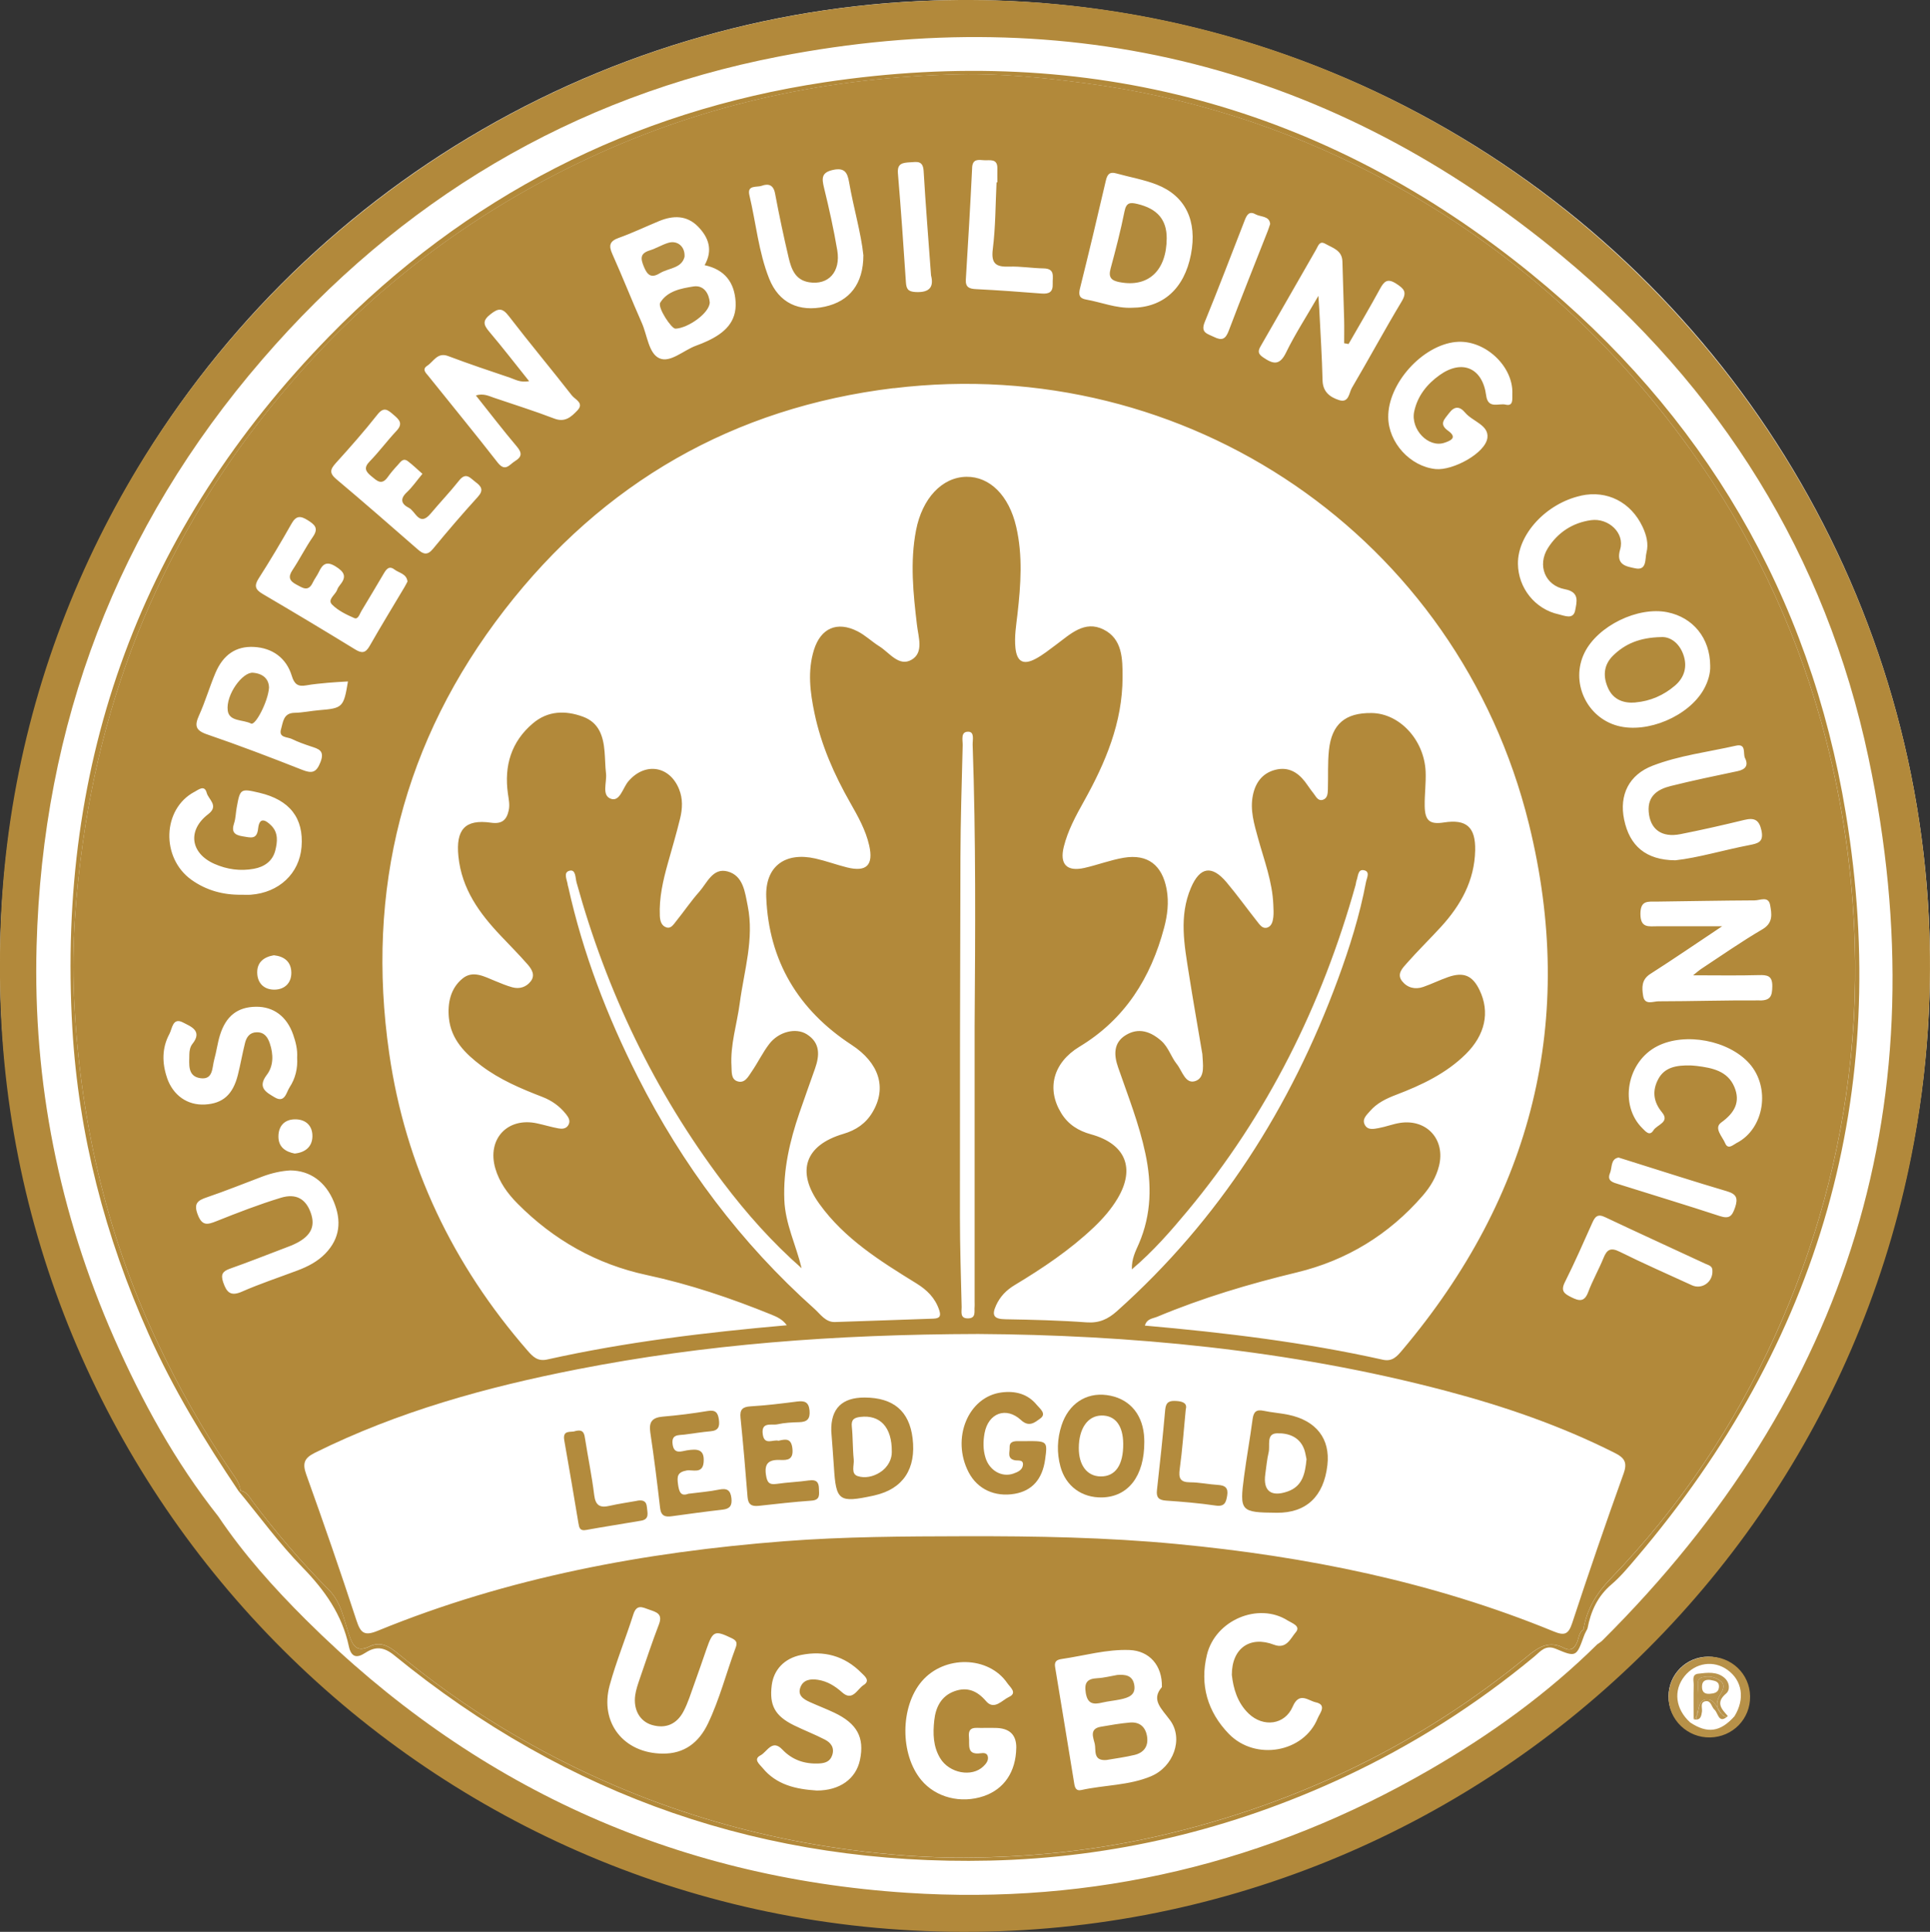
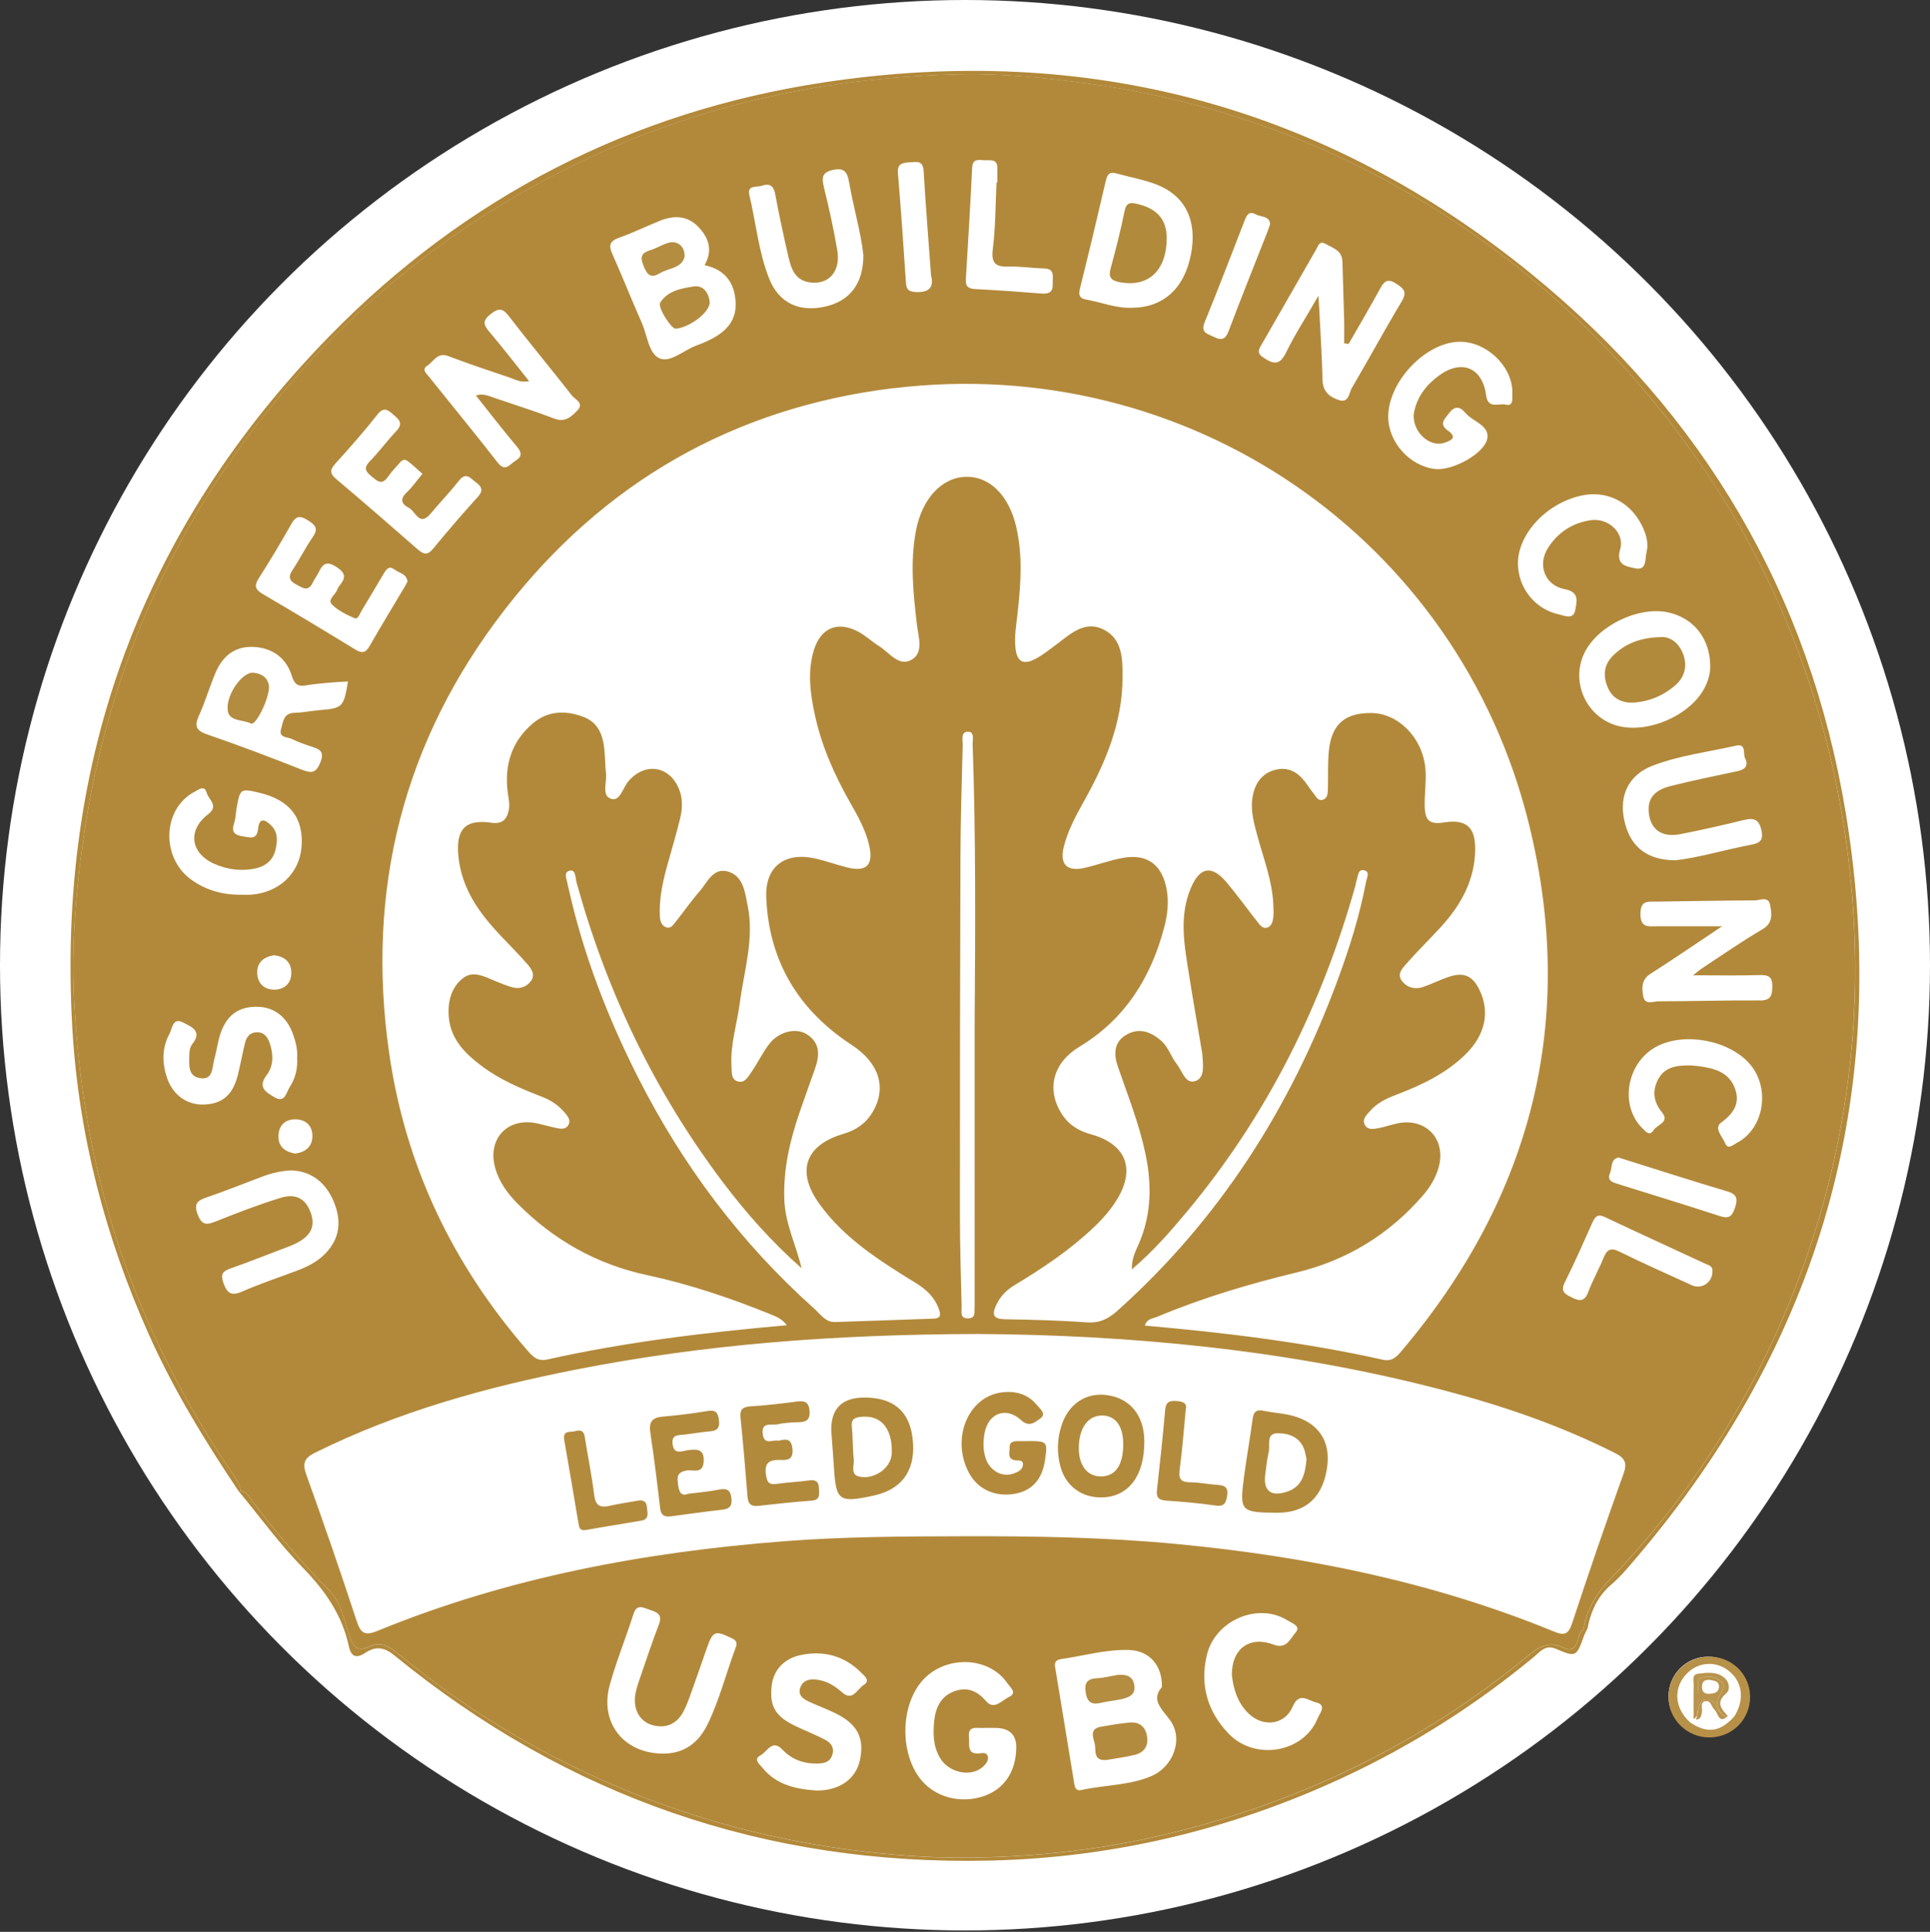
<svg xmlns="http://www.w3.org/2000/svg" id="uuid-b4567a1e-3509-4e6b-8571-247982e591f8" data-name="Layer 1" width="617.84" height="618.29" viewBox="0 0 617.84 618.29">
  <rect x="0" y="0" width="617.84" height="618.29" fill="#333333" stroke="none" />
  <defs>
    <style>
      .uuid-aef0c822-d48a-40ad-98d4-129c624e0d62 {
        fill: #fff;
      }

      .uuid-5447a6d4-9cbc-4ce3-a50e-f113b8306023 {
        fill: #b79148;
      }

      .uuid-0bfaebcd-cd4e-4f1d-8a37-d23def478600 {
        fill: #b9944c;
      }

      .uuid-087d4ba5-fb69-4669-b32a-045edb1ef8e3 {
        fill: #b48d41;
      }

      .uuid-20299861-9c14-4caf-af1e-6435eae457d6 {
        fill: #b48c3f;
      }

      .uuid-efd3d549-af3e-462c-a4fe-c42c7ebf0894 {
        fill: #b2893a;
      }

      .uuid-5c29593d-d19c-4d81-a568-7fa9f36c26d3 {
        fill: #b2893b;
      }

      .uuid-c869eead-0c1b-499a-b060-20708c4232b5 {
        fill: #b28a3b;
      }

      .uuid-e5fe269b-4cb6-42e4-b07d-691d4bb32169 {
        fill: #b28a3c;
      }

      .uuid-2b04d433-b58b-4498-962a-bde051e87102 {
        fill: #b38a3c;
      }

      .uuid-36e12970-3b62-4d01-a96d-74b2f29e1692 {
        fill: #b38b3e;
      }

      .uuid-e1d1bd06-b435-449c-8435-5cb325fa457c {
        fill: #b38b3d;
      }
    </style>
  </defs>
  <circle class="uuid-aef0c822-d48a-40ad-98d4-129c624e0d62" cx="308.92" cy="308.92" r="308.92" />
  <circle class="uuid-aef0c822-d48a-40ad-98d4-129c624e0d62" cx="546.81" cy="542.9" r="12.68" />
-   <path class="uuid-5c29593d-d19c-4d81-a568-7fa9f36c26d3" d="m310.9,0C138.01-.78-.84,139.87,0,308.96c-.98,167.46,134.36,306.68,303.97,309.29,171.08,2.63,313.23-134.28,313.86-308.12C618.47,139.5,480.05.77,310.9,0Zm201.99,525.1c-.46.46-1.05.79-1.58,1.18h0c-15.96,15.78-34.03,28.78-53.38,39.99-51.86,30.04-107.88,43.43-167.58,39.52-74.95-4.9-139.16-34.35-192.43-87.39-10.27-10.22-19.93-20.99-28.04-33.07-13.83-17.48-24.46-36.87-33.4-57.18-17.56-39.93-25.95-81.83-24.77-125.38,1.92-70.99,25.79-133.9,72.25-187.71C127.98,64.07,183.18,30.91,249.33,18.09,342.49.04,426.66,21.18,499.88,81.81c50.89,42.13,84.57,95.99,98.26,160.66,23.14,109.33-5.93,203.78-85.24,282.63h-.01Z" />
  <path class="uuid-5447a6d4-9cbc-4ce3-a50e-f113b8306023" d="m546.95,530.22c-7.31.14-12.93,5.9-12.81,13.14.12,7.13,6.11,12.85,13.3,12.71,7.28-.15,12.92-5.95,12.81-13.18-.11-7.18-6.01-12.81-13.3-12.67h0Zm8.31,19.05h0c-4.52,5.08-8.67,5.67-14.18,2.01h0c-4.75-4.28-5.48-10.27-1.8-14.84,3.48-4.32,9.31-5.17,13.72-2,4.77,3.43,5.66,9.29,2.26,14.83Z" />
  <path class="uuid-efd3d549-af3e-462c-a4fe-c42c7ebf0894" d="m540.87,143.52c-26.72-37.14-60.29-66.55-100.87-87.71-29.06-15.15-59.92-24.87-92.46-29.18-13.38-1.77-26.83-3.15-40.28-2.86-41.42.89-81.19,9.2-118.93,26.88-35.21,16.5-65.91,39.09-91.71,67.94-38.54,43.1-62.01,93.49-70.08,150.91-2.3,16.36-3.58,32.79-2.85,49.28,1.71,38.34,9.95,75.16,26.33,110.03,6.96,14.82,14.94,29.02,24.21,42.5,1.22,1.77,2.56,3.52,2.77,5.79v.03c1.98.2,2.81,2,3.84,3.36,7.53,9.99,15.62,19.48,24.44,28.35,4,4.02,4.77,9.44,6.48,14.42,1.21,3.52,2.43,5.69,6.67,3.61,3.76-1.84,6.72.48,9.47,2.74,10.44,8.58,21.4,16.43,32.97,23.41,34.41,20.77,71.5,33.77,111.4,39.02,12.08,1.59,24.26,2.53,36.3,2.48,21.46-.08,42.85-2.34,63.85-7.28,43.36-10.2,82.46-29.07,116.88-57.44,3.42-2.82,6.84-4.76,11.33-2.39,2.06,1.09,3.38.27,4.25-1.87.55-1.37.61-3.21,2.03-3.99.01-.15.02-.3.04-.45,1.13-6.26,4.2-11.26,8.67-15.89,22.06-22.85,39.51-48.87,52.66-77.82,12.87-28.32,20.97-57.94,24.16-88.81,1.71-16.54,1.88-33.16.63-49.84-1.47-19.7-4.8-38.95-10.13-57.94-8.88-31.6-22.93-60.7-42.08-87.32v.04Zm17.77,99.13c1.16,2.35.1,3.63-2.41,4.16-7.15,1.5-14.32,2.99-21.41,4.76-4.12,1.02-7.43,3.15-7.03,8.23.44,5.62,4.14,8.36,10.16,7.17,6.84-1.35,13.65-2.9,20.43-4.55,3.19-.78,4.77-.09,5.51,3.39.79,3.69-1.09,4.12-3.87,4.66-8.31,1.6-16.45,4.08-23.72,4.87-9.39-.08-14.63-4.59-16.38-13.05-1.62-7.84,1.53-14.32,9.15-17.24,8.56-3.28,17.72-4.37,26.62-6.39,3.48-.79,2.21,2.53,2.94,4h0Zm-24.86-46.7c8.2,1.66,13.65,8.26,13.7,17.14.09,2.34-.64,5.01-2.06,7.54-4.84,8.6-18.06,14.22-27.56,11.67-10.04-2.69-15.21-14.11-10.61-23.41,4.25-8.6,17.08-14.85,26.54-12.94h-.01Zm-27.63-37.33c8.31-1.81,15.95,2.08,19.68,9.99,1.24,2.63,1.97,5.45,1.25,8.23-.52,2.03.2,5.89-3.65,5.04-2.63-.58-6.3-.95-4.77-6.09,1.53-5.15-3.71-10.1-9.35-9.31-5.87.82-10.63,3.93-13.79,8.94-3.45,5.47-.94,11.96,5.43,13.16,4.83.9,3.79,4.08,3.33,6.65-.57,3.22-3.39,1.81-5.3,1.39-7.57-1.65-12.97-8.44-13.05-16.18-.1-9.45,9.1-19.37,20.21-21.8v-.02Zm-40.08-49.17c9.09-.91,18.45,7.67,18.07,16.63-.06,1.48.44,4.06-2.16,3.42-2.13-.53-5.64,1.53-6.22-2.92-1.15-8.85-7.71-11.68-14.93-6.51-4.04,2.89-7.04,6.67-8.1,11.6-1.24,5.76,4.54,11.73,9.63,10.05,1.94-.64,4.35-1.62,1.21-3.86-3.04-2.17-1.13-3.69.29-5.6,1.8-2.41,3.46-2.23,5.2-.16,2.34,2.78,7.57,3.94,7.1,7.98-.57,4.94-11.08,10.6-16.59,10.04-8.12-.83-15.08-8.44-15.16-16.6-.11-10.76,10.9-23.01,21.66-24.08h0Zm-41.82-31.44c2.37,1.36,5.41,2.07,5.49,5.71.15,6.15.4,12.29.55,18.44.07,2.56.01,5.13.01,7.7.47.08.94.16,1.41.24,3.35-5.85,6.8-11.66,10.02-17.58,1.32-2.42,2.37-3.59,5.24-1.73,2.48,1.61,3.56,2.66,1.73,5.71-5.48,9.11-10.53,18.49-15.93,27.65-.93,1.58-.93,4.93-4.11,3.9-2.9-.94-5.2-2.62-5.28-6.35-.18-7.47-.66-14.94-1.03-22.41-.05-.98-.13-1.97-.3-4.6-3.96,6.86-7.53,12.34-10.37,18.18-2.03,4.18-4.12,3.68-7.23,1.57-1.59-1.07-1.9-1.89-.94-3.55,5.99-10.36,11.89-20.77,17.87-31.14.6-1.03,1.01-2.8,2.87-1.73h0Zm-38.58,25.05c4.4-10.73,8.51-21.59,12.73-32.39.63-1.62,1.34-3.31,3.5-2.1,1.66.93,4.47.46,4.71,3.11-.34.99-.53,1.63-.77,2.24-4.18,10.64-8.45,21.25-12.49,31.94-1.01,2.68-2.16,3.26-4.72,1.98-2.11-1.05-4.39-1.3-2.96-4.79h0Zm-39.94-10.75c2.85-11.45,5.6-22.93,8.26-34.43.46-2.01,1.16-2.99,3.33-2.39,4.32,1.2,8.8,1.97,12.95,3.58,9.28,3.62,13.06,11.67,10.98,22.38-2.11,10.89-8.89,17.01-18.89,17.05-5.09.21-9.79-1.77-14.68-2.63-2.16-.38-2.46-1.5-1.95-3.57h0Zm-34.53-38.63c.14-2.95,2.07-2.51,3.83-2.4,1.81.12,4.31-.66,4.25,2.61-.03,1.49,0,2.99,0,4.48h-.26c-.35,7.12-.31,14.29-1.2,21.35-.61,4.78,1.11,5.76,5.3,5.61,3.63-.12,7.28.51,10.93.57,3.83.06,2.85,2.65,2.95,4.88.12,2.76-1.2,3.36-3.67,3.16-6.94-.56-13.89-1.05-20.85-1.4-2.19-.11-3.44-.57-3.29-3.09.73-11.92,1.44-23.85,2.02-35.77h0Zm-19.88-1.73c2.27-.16,4.16-.6,4.36,2.79.64,10.92,1.53,21.83,2.37,33.4.9,3.46-.21,5.58-4.95,5.33-2.52-.13-2.96-1.08-3.1-3.24-.77-11.58-1.57-23.16-2.55-34.73-.27-3.25,1.51-3.39,3.87-3.56h0Zm-47.47,7.51c2.13-.77,3.75-.32,4.27,2.47,1.29,6.87,2.74,13.71,4.34,20.51.85,3.61,2.09,7.18,6.55,7.9,6.18,1,10.18-3.33,9.02-10.25-1.13-6.72-2.62-13.39-4.24-20.01-.74-3.04-.85-4.9,2.94-5.71,3.74-.8,4.57.98,5.09,3.97,1.42,8.19,3.83,16.2,4.57,23.35,0,9.21-4.46,14.74-12.33,16.46-8.28,1.81-14.73-1.18-17.84-9-3.39-8.54-4.2-17.78-6.32-26.67-.81-3.38,2.4-2.45,3.95-3.01h0Zm-45.76,16.67c4.38-1.57,8.6-3.59,12.9-5.37,4.49-1.85,8.87-1.92,12.48,1.77,3.37,3.45,4.84,7.51,2.1,12.34,6.51,1.42,9.55,5.56,9.92,11.73.39,6.51-3.63,10-8.93,12.5-1.2.57-2.44,1.07-3.69,1.52-4.02,1.45-8.31,5.63-11.8,4.04-3.42-1.55-3.86-7.36-5.6-11.29-3.24-7.3-6.16-14.74-9.43-22.03-1.23-2.74-.93-4.15,2.06-5.22h0Zm87.97,48.13c93.93-11.39,180.72,47.61,203.38,139.43,15.45,62.59,1.11,119.07-40.55,168.44-1.65,1.95-3.13,3.74-6.22,3.05-25.06-5.59-50.49-8.66-76.16-10.92.61-2.24,2.56-2.25,3.95-2.83,14.47-6.05,29.42-10.51,44.68-14.19,15.94-3.84,29.47-12.08,40.29-24.54,2.42-2.79,4.33-5.91,5.24-9.56,2.09-8.43-3.93-15.09-12.52-13.75-2.29.36-4.49,1.24-6.78,1.65-1.58.28-3.55.78-4.49-1.09-.91-1.82.62-3.1,1.68-4.33,2.24-2.61,5.24-4.03,8.38-5.23,8.14-3.1,15.97-6.79,22.27-13,6.27-6.18,7.79-13.48,4.46-20.45-2.26-4.74-5.14-5.98-10.16-4.2-2.67.94-5.22,2.2-7.89,3.13-2.61.91-5.1.28-6.78-1.85-1.8-2.29.16-4.19,1.5-5.71,3.52-4,7.34-7.72,10.94-11.65,6.35-6.95,10.76-14.81,10.96-24.52.15-7.41-2.79-10.03-9.98-8.91-4.55.71-6.1-.52-6.18-5.27-.06-3.66.45-7.33.3-10.98-.44-10.19-8.35-18.66-17.29-18.77-8.44-.11-12.79,3.53-13.67,11.92-.43,4.13-.2,8.32-.33,12.48-.04,1.32-.11,2.89-1.59,3.36-1.62.52-2.24-1.1-3.04-2.09-.95-1.16-1.74-2.44-2.65-3.63-2.42-3.17-5.51-4.91-9.55-3.87-4.15,1.07-6.36,4.1-7.18,8.14-.97,4.74.42,9.26,1.65,13.74,1.94,7.05,4.61,13.92,4.89,21.35.05,1.31.15,2.65,0,3.94-.16,1.32-.51,2.84-1.89,3.31-1.52.52-2.42-.85-3.22-1.86-3.31-4.18-6.42-8.52-9.84-12.59-4.72-5.62-8.56-4.99-11.43,1.75-3.87,9.08-2.1,18.34-.64,27.56,1.32,8.38,2.8,16.74,4.21,25.11.03.16.08.33.09.49.14,3.13.99,7.38-2.04,8.6-3.37,1.35-4.38-3.17-6.14-5.36-1.86-2.32-2.65-5.39-4.97-7.44-3.43-3.02-7.3-4.34-11.41-1.8-3.97,2.45-3.75,6.41-2.42,10.25,3.16,9.12,6.73,18.1,8.74,27.58,2.09,9.83,1.99,19.47-2.08,28.9-1.02,2.36-2.34,4.76-2.24,8.21,6.85-5.82,12.38-12.17,17.75-18.62,25.66-30.82,43.09-65.91,53.87-104.41.13-.48.14-1,.32-1.46.5-1.31.38-3.61,2.29-3.26,2.17.4.97,2.48.72,3.78-2.01,10.66-5.25,20.98-8.99,31.14-15.11,41.03-37.94,76.9-70.72,106.19-2.93,2.62-5.74,3.89-9.77,3.6-8.63-.63-17.29-.84-25.95-.99-3.54-.06-4.53-1.09-3-4.44,1.31-2.86,3.28-4.88,5.95-6.49,9-5.42,17.72-11.25,25.37-18.52,2.91-2.77,5.54-5.77,7.6-9.23,5.74-9.64,2.53-17.47-8.52-20.51-4.04-1.11-7.28-3.13-9.51-6.74-4.81-7.78-2.66-16.18,5.84-21.32,14.56-8.79,22.81-22.02,27.07-38.04,1.06-3.99,1.59-8.11.81-12.34-1.43-7.7-6.04-11.37-13.76-10.07-4.24.72-8.34,2.3-12.55,3.25-5.63,1.27-8.01-1.15-6.61-6.78,1.3-5.21,3.85-9.9,6.46-14.57,6.88-12.33,12.32-25.16,12.35-39.61.01-5.89,0-12.32-6.1-15.35-6.09-3.03-10.65,1.52-15.19,4.88-2.14,1.58-4.24,3.29-6.57,4.52-3.92,2.07-5.96.91-6.43-3.47-.39-3.67.25-7.3.66-10.94,1.05-9.29,1.72-18.61-.41-27.83-2.31-10.05-8.48-16.13-15.94-16.03-7.82.11-14.16,6.92-16.13,17.12-1.96,10.15-.9,20.24.3,30.34.46,3.9,2.21,8.79-1.7,11.08-4.07,2.38-7.09-2.24-10.33-4.27-2.39-1.49-4.47-3.53-6.96-4.8-6.56-3.35-11.82-1.06-14,5.97-2.08,6.74-1.22,13.53.19,20.25,2.14,10.2,6.3,19.62,11.44,28.64,2.47,4.34,4.94,8.72,6.06,13.64,1.44,6.33-.86,8.61-7.1,7.05-3.39-.85-6.68-2.07-10.09-2.84-9.71-2.2-16.14,2.49-15.76,12.36.79,20.41,10.3,36.16,27.32,47.27,8.74,5.71,11.42,13.64,6.7,21.56-2.15,3.62-5.31,5.75-9.36,6.94-12.23,3.61-15.14,11.98-7.67,22.37,8.07,11.23,19.59,18.38,31.09,25.48,3.41,2.11,5.98,4.64,7.28,8.5.68,2.03.14,2.71-1.92,2.78-10.49.33-20.97.77-31.45,1.08-3.01.09-4.62-2.49-6.53-4.2-23.65-21.11-42.31-46.05-56.6-74.29-9.8-19.38-17.55-39.54-22.25-60.8-.04-.16-.13-.32-.14-.48-.15-1.66-1.64-4.14.59-4.68,2-.48,1.81,2.3,2.22,3.78,9.63,34.9,25,66.99,46.84,95.92,7.52,9.96,15.79,19.26,25.2,27.52-1.79-7.45-5.23-14.18-5.53-21.84-.39-9.67,1.73-18.84,4.83-27.87,1.62-4.72,3.32-9.42,4.98-14.13,1.5-4.25,1.75-8.29-2.64-11.04-3.5-2.19-9-.82-12.02,3.14-2.11,2.76-3.63,5.97-5.61,8.84-1.08,1.56-2.18,3.87-4.58,3.08-2.06-.68-1.77-3.01-1.88-4.78-.43-6.91,1.76-13.49,2.65-20.24,1.37-10.34,4.68-20.55,2.54-31.15-.88-4.35-1.4-9.64-6.44-10.99-4.75-1.27-6.56,3.7-9.1,6.55-2.65,2.98-4.89,6.32-7.4,9.42-.79.97-1.62,2.47-3.17,1.91-1.58-.57-1.95-2.18-2.02-3.71-.25-5.73,1.02-11.24,2.55-16.71,1.35-4.81,2.77-9.59,3.95-14.44.75-3.09.91-6.26-.33-9.33-3.04-7.57-10.98-8.73-16.26-2.51-1.75,2.06-2.68,6.52-5.5,5.59-3.16-1.04-1.3-5.3-1.64-8.15-.27-2.31-.26-4.65-.46-6.97-.4-4.88-1.74-9.27-6.9-11.17-5.68-2.09-11.26-1.92-16.03,2.11-6.95,5.87-9.25,13.58-8.02,22.45.25,1.81.67,3.56.26,5.44-.69,3.16-2.26,4.4-5.66,3.92-8.35-1.2-11.3,2.23-10.44,10.76,1.05,10.46,6.73,18.23,13.6,25.47,2.86,3.02,5.8,5.98,8.54,9.11,1.31,1.5,2.55,3.41,1.02,5.41-1.42,1.85-3.54,2.55-5.82,1.95-1.92-.51-3.77-1.31-5.62-2.06-3.4-1.38-7.04-3.49-10.36-.8-3.88,3.14-4.88,7.87-4.4,12.69.69,6.87,5.21,11.35,10.36,15.24,5.9,4.46,12.67,7.33,19.51,9.97,3.05,1.17,5.57,2.97,7.58,5.49.83,1.04,1.61,2.23.73,3.63-.74,1.17-2.04,1.17-3.15.97-2.28-.42-4.52-1.11-6.79-1.6-9.48-2.08-16.1,5.02-13.39,14.39,1.28,4.43,3.94,8.08,7.14,11.3,11.56,11.64,25.29,19.4,41.37,22.85,13.72,2.94,26.94,7.41,39.92,12.68,1.82.74,3.55,1.54,4.88,3.39-25.91,2.28-51.49,5.34-76.7,10.96-3.06.68-4.59-.9-6.28-2.84-23.91-27.45-39.1-59.1-44.29-95.12-7.55-52.35,4.5-100.07,36.91-141.93,31.55-40.76,73.33-64.78,124.6-71l-.05.04Zm25.93,293.97c-.14,1.55.53,3.66-2.07,3.72-2.7.06-2.04-2.12-2.07-3.63-.23-9.65-.55-19.3-.55-28.96-.01-38.3.03-76.61.16-114.91.04-11.98.42-23.96.72-35.94.04-1.64-.75-4.4,1.82-4.32,2.06.06,1.31,2.68,1.37,4.22,1.05,29.96.85,59.93.63,89.9v88.43c0,.5.04,1,0,1.5h-.01ZM136.77,117.05c2.06-1.32,3.22-4.4,6.7-3.09,6.54,2.46,13.16,4.7,19.78,6.92,1.68.56,3.29,1.65,6.14,1.12-4.49-5.61-8.54-10.86-12.82-15.91-1.89-2.23-2.09-3.53.46-5.53,2.52-1.98,3.8-2.07,5.86.61,6.59,8.57,13.53,16.87,20.19,25.4,1,1.29,4.04,2.41,1.76,4.79-1.91,1.99-3.91,3.94-7.38,2.61-6.36-2.44-12.88-4.47-19.33-6.67-1.71-.59-3.38-1.46-5.79-.74,4.44,5.57,8.63,11.05,13.08,16.31,1.73,2.05,1.73,3.31-.54,4.7-1.81,1.11-3.12,3.6-5.58.45-7.25-9.32-14.77-18.44-22.15-27.67-.77-.96-2.18-2.13-.39-3.28v-.02Zm-29.27,31.16c4.58-5.05,9.1-10.17,13.32-15.52,2.08-2.65,3.33-1.51,5.13.03,1.82,1.55,3.21,2.8.97,5.18-2.96,3.15-5.54,6.66-8.55,9.75-2.03,2.07-1.33,3.26.51,4.76,1.75,1.43,3.27,3.06,5.24.29.96-1.35,2.05-2.63,3.19-3.84.85-.9,1.66-2.45,3.25-1.26,1.57,1.18,2.98,2.57,4.67,4.05-1.81,2.17-3.23,4.25-5.02,5.93-2.31,2.17-1.66,3.78.69,4.96,2.15,1.08,3.32,6.19,6.97,1.83,2.99-3.57,6.22-6.94,9.11-10.59,2.23-2.81,3.59-.74,5.26.5,1.86,1.38,2.69,2.58.71,4.76-4.92,5.41-9.69,10.97-14.34,16.62-1.78,2.17-3.09,1.73-4.88.17-8.65-7.55-17.29-15.1-26.07-22.48-2.3-1.94-1.96-3.15-.15-5.15h0Zm-24.68,36.9c3.67-5.73,7.16-11.6,10.51-17.52,1.45-2.56,2.83-2.57,5.13-1.13,2.26,1.42,3.65,2.55,1.7,5.36-2.36,3.41-4.22,7.16-6.52,10.62-1.49,2.24-.99,3.48,1.25,4.66,2,1.06,3.79,2.41,5.24-.65.57-1.2,1.42-2.26,1.98-3.46,1.19-2.56,2.54-3.44,5.34-1.69,2.65,1.65,3.64,3.15,1.49,5.79-.42.51-.81,1.09-1.02,1.7-.57,1.6-3.2,3.1-1.64,4.68,1.91,1.94,4.6,3.24,7.15,4.35,1.22.53,1.68-1.3,2.25-2.23,2.42-3.97,4.77-7.99,7.15-11.99.81-1.36,1.69-2.68,3.46-1.32,1.48,1.13,3.87,1.33,4.16,3.84-.32.6-.61,1.2-.95,1.77-3.74,6.29-7.56,12.52-11.18,18.87-1.32,2.32-2.53,2.38-4.69,1.05-9.77-5.99-19.61-11.89-29.5-17.69-2.35-1.38-2.89-2.56-1.31-5.02h0Zm-19.09,43.83c1.98-4.39,3.34-9.06,5.21-13.5,2.5-5.95,6.65-8.66,12.27-8.39,5.93.29,10.46,3.49,12.21,9.29.8,2.64,1.97,3.48,4.57,3.02,2.29-.41,4.62-.61,6.94-.83,2.12-.2,4.26-.29,6.46-.43-1.37,8.29-1.7,8.58-9.18,9.19-2.65.22-5.29.8-7.94.85-3.62.07-3.64,3.03-4.3,5.21-.86,2.82,2.01,2.46,3.43,3.15,1.94.95,3.99,1.68,6.04,2.36,2.51.83,4.62,1.32,3.14,5.08-1.34,3.43-2.77,3.66-5.89,2.43-10.06-3.97-20.18-7.83-30.41-11.33-3.74-1.28-4.03-2.82-2.56-6.09h.01Zm36.28,134.86c-.1,3.19-2.24,5.04-5.67,5.39-2.96-.56-5.23-2.08-5.21-5.48.02-3.28,1.9-5.42,5.23-5.47,3.52-.06,5.75,2.06,5.65,5.56Zm-37.81-110.33c1.3-.7,3.27-2.41,3.97.28.55,2.13,4.03,4.12.47,6.84-6.7,5.12-5.71,12.48,1.99,15.89,4.05,1.79,8.33,2.38,12.68,1.57,3.29-.61,5.94-2.41,6.81-5.83.7-2.76,1.02-5.68-1.27-7.99-1.76-1.77-3.8-2.9-4.21.91-.39,3.72-2.41,2.92-4.9,2.54-2.81-.44-3.7-1.47-2.79-4.24.51-1.56.51-3.28.81-4.91,1.1-6.15,1.23-6.22,7.28-4.8,9.71,2.28,14.25,8.12,13.49,17.35-.7,8.5-7.21,14.62-16.27,15.28-.99.07-1.99,0-2.99,0-5.81.09-11.21-1.38-15.96-4.76-9.85-7.02-9.35-22.65.88-28.14h.01Zm31.06,57.84c.03,3.29-2.11,5.33-5.24,5.42-3.39.1-5.64-1.98-5.68-5.47-.04-3.28,2.11-4.99,5.34-5.53,3.28.35,5.55,2.05,5.58,5.58Zm-39.78,33.65c-1.63-4.75-1.67-9.56.75-14.04.9-1.66,1.03-5.42,4.35-3.68,2.36,1.24,6.44,2.63,2.98,6.91-.67.83-.95,2.19-.95,3.31,0,3.08-.7,7.03,3.58,7.62,4.11.56,3.68-3.44,4.39-5.96.72-2.56,1.04-5.23,1.82-7.77,1.91-6.2,5.67-9.08,11.57-9.14,5.6-.06,9.85,3.1,11.88,8.92.82,2.36,1.44,4.79,1.27,7.33.22,3.44-.55,6.71-2.41,9.52-1.06,1.6-1.5,5.2-4.8,3.21-2.54-1.53-5.66-3.03-2.5-7.18,2.17-2.84,2.16-6.55.96-10.08-.7-2.06-1.78-3.59-4.2-3.55-2.25.04-3.26,1.56-3.73,3.42-.85,3.38-1.44,6.83-2.29,10.22-1.59,6.33-4.84,9.18-10.59,9.48-5.55.29-10.16-2.9-12.1-8.55h.02Zm24.05,68.4c-3.66,1.61-4.96.34-6.08-2.96-.86-2.54-.18-3.53,2.18-4.37,5.8-2.05,11.53-4.31,17.28-6.5,1.4-.53,2.82-1.04,4.14-1.74,4.61-2.42,5.95-5.46,4.39-9.74-1.57-4.32-4.65-6.2-9.55-4.7-6.99,2.13-13.83,4.78-20.62,7.49-2.88,1.15-4.56,1.56-5.96-2.08-1.37-3.57-.09-4.55,2.94-5.57,5.98-2.03,11.84-4.41,17.76-6.64,2.98-1.12,6.05-1.8,8.93-1.96,6.37.04,11.3,3.67,13.91,10,2.52,6.1,2.04,11.71-2.7,16.61-2.49,2.56-5.59,4.16-8.89,5.4-5.91,2.23-11.94,4.22-17.72,6.75h0Zm157.98,113.94c-3.01,8.1-5.14,16.54-8.89,24.36-2.87,5.98-7.5,9.67-14.49,9.58-12.42-.09-20.23-9.86-16.96-21.86,2.1-7.68,5.17-15.1,7.58-22.7,1.05-3.32,2.89-2.3,4.99-1.55,2.27.81,4.53,1.28,3.21,4.72-2.2,5.74-4.14,11.59-6.14,17.41-.59,1.73-1.2,3.48-1.46,5.28-.66,4.64,1.49,8.41,5.37,9.54,4.49,1.3,7.97-.35,10.07-4.32,1.47-2.77,2.38-5.84,3.46-8.8,1.36-3.75,2.65-7.53,3.96-11.3,1.99-5.72,2.64-5.94,8-3.37,1.52.73,1.9,1.4,1.3,3.03v-.02Zm40.94,12c-2.02,1.28-3.51,5.33-6.84,2.36-2.32-2.08-4.79-3.59-7.83-4.05-2.25-.34-4.56-.06-5.51,2.31-1.07,2.68.96,3.92,3.03,4.85,2.58,1.16,5.23,2.17,7.78,3.38,7.31,3.47,9.72,7.95,8.22,15.1-1.28,6.11-6.52,9.82-13.82,9.81-6.63-.43-12.91-1.77-17.4-7.28-.92-1.13-3.05-2.73-.61-3.99,2.08-1.07,3.7-5.31,6.97-1.86,3.22,3.38,7.16,4.68,11.71,4.47,1.93-.09,3.6-.57,4.28-2.71.76-2.4-.49-3.96-2.34-4.92-3.24-1.68-6.67-2.99-9.95-4.6-6.06-2.99-7.89-6.39-7.09-12.8.61-4.87,3.92-8.59,9.4-9.7,7.31-1.49,13.88.28,19.24,5.66,1.07,1.08,3.06,2.53.76,3.98h0Zm48.88,20.13c-.13,7.63-3.87,13.18-10.39,15.41-7.34,2.51-15.39.44-20.01-5.13-6.85-8.25-6.78-23.47.15-31.6,7.2-8.44,21.4-8.18,27.4.6.86,1.26,3.31,3.1.53,4.39-2.21,1.03-4.77,4.39-7.37,1.33-2.89-3.39-6.13-4.6-10.13-3.14-4.19,1.53-5.98,5.09-6.43,9.33-.45,4.18-.38,8.33,1.9,12.1,2.91,4.81,10.15,6.17,13.82,2.6.84-.81,1.64-1.77,1.45-3.03-.21-1.36-1.45-1.28-2.36-1.16-4.57.62-3.44-2.69-3.7-5.14-.4-3.67,2.21-2.9,4.25-2.97,1.33-.05,2.66,0,3.99,0,4.67-.02,6.98,2.12,6.91,6.43v-.02Zm43.2,9.04c-7.13,3-14.98,2.79-22.43,4.44-1.6.35-2-.78-2.2-2.01-2.05-12.46-4.06-24.93-6.14-37.38-.31-1.87.65-2.34,2.14-2.56,7.22-1.05,14.32-3.15,21.69-2.87,6.31.24,10.54,4.9,10.36,11.86-3.57,4.1-.13,6.86,2.64,10.64,4.35,5.93,1.04,14.88-6.06,17.87h0Zm53.29-18.53c-4.42,10.95-19.94,13.75-28.46,4.96-6.81-7.03-9.33-15.69-6.99-25.3,2.71-11.13,16.5-16.89,25.85-10.96,1.33.84,4.33,1.77,2.57,3.79-1.63,1.88-2.94,5.5-6.97,3.96-7.59-2.92-13.49,1.07-13.48,9.66.47,4.21,1.7,8.85,5.38,12.38,4.68,4.49,11.59,3.65,14.11-2.23,2.09-4.88,5-1.89,7.33-1.39,3.78.81,1.29,3.56.67,5.12h-.01Zm97.86-78.12c-5.68,15.81-11.14,31.71-16.39,47.67-1.22,3.69-2.53,4.04-5.97,2.63-38.68-15.86-79.17-24.01-120.62-27.96-22.55-2.15-45.14-2.54-67.8-2.49-19.32.05-38.61.11-57.86,1.6-44.69,3.47-88.4,11.58-130.09,28.65-4.27,1.75-5.49.8-6.83-3.29-5.12-15.65-10.52-31.22-16.08-46.72-1.28-3.58-.65-5.25,2.76-6.95,26.62-13.21,54.95-21.02,83.94-26.7,40.81-7.99,82.08-11.19,128.36-11.32,47.53.3,99.3,4.83,150.01,18.27,18.53,4.91,36.6,11.12,53.78,19.78,3.32,1.67,4.12,3.17,2.81,6.82h-.02Zm21.91-60.49c-7.71-3.54-15.49-6.94-23.08-10.71-2.91-1.45-4.09-.71-5.19,2-1.5,3.69-3.5,7.19-4.9,10.92-1.2,3.21-2.89,2.89-5.35,1.66-2.18-1.09-3.58-1.92-2.13-4.81,3.13-6.24,5.94-12.64,8.79-19.02.87-1.94,1.67-2.97,4.06-1.84,10.67,5.05,21.42,9.94,32.12,14.92.98.46,2.34.67,2.28,2.25.17,3.63-3.37,6.12-6.61,4.63h0Zm13.82-24.8c-.95,2.82-1.92,3.63-4.89,2.66-10.72-3.52-21.53-6.78-32.29-10.17-1.72-.54-3.93-.97-2.83-3.57.74-1.75.13-4.51,2.74-4.98,1.64.51,2.91.91,4.17,1.31,10.14,3.17,20.24,6.45,30.43,9.45,3.17.93,3.72,2.2,2.68,5.3h0Zm.56-20.74c-1.1.57-2.79,2.32-3.71.08-.86-2.1-3.73-4.83-1.26-6.61,4.3-3.09,6.24-6.59,4.2-11.41-2.15-5.09-7.07-6.08-11.97-6.69-.82-.1-1.66-.14-2.04-.17-4.43-.08-8.28.5-10.35,4.39-1.94,3.66-1.62,7.18,1.2,10.61,2.64,3.2-1.62,3.95-2.72,5.75-1.23,2.01-2.5.4-3.54-.63-7.53-7.42-4.99-21.34,4.8-26.3,8.89-4.51,22.83-1.87,29.45,5.58,6.83,7.69,4.78,20.83-4.04,25.4h-.02Zm7.37-45.61c-10.81-.07-21.62.28-32.43.29-1.68,0-4.42,1.37-4.9-1.74-.4-2.58-.6-5.17,2.29-7.02,7.41-4.72,14.65-9.7,23-15.26h-20.7c-2.79,0-5.47.68-5.46-4,.02-4.38,2.44-3.86,5.13-3.89,10.48-.13,20.95-.34,31.43-.39,1.74,0,4.44-1.5,4.97,1.52.49,2.8,1.04,5.68-2.5,7.75-6.74,3.94-13.15,8.44-19.68,12.73-.63.42-1.2.94-2.48,1.97,7.62,0,14.34.13,21.05-.06,2.77-.08,4.35.23,4.3,3.59-.05,2.96-.45,4.55-4.03,4.53v-.02Z" />
  <path class="uuid-efd3d549-af3e-462c-a4fe-c42c7ebf0894" d="m490.25,87.67c-66.09-53.76-142.04-74-226.26-61.34-61.77,9.29-114.96,36.66-158.55,81.27C45.39,169.06,18.14,243.26,23.16,329.13c1.99,34.1,10.49,66.64,24.41,97.8,7.9,17.7,17.96,34.15,28.74,50.2,6.78,8.2,13.07,16.88,20.48,24.46,7.17,7.34,12.73,15.22,14.88,25.29.73,3.44,2.45,3.96,5.23,2.14,3.3-2.16,5.95-1.98,9.29.75,55.44,45.34,118.99,67.33,190.65,65.71,39.67-.9,77.43-9.96,113.36-26.69,21.99-10.25,42.33-23.15,61.02-38.65,1.91-1.58,3.49-3.87,6.91-2.41,6.45,2.74,6.53,2.51,8.98-4.28.28-.76.71-1.47,1.07-2.21,1.06-5.52,3.21-10.34,7.67-14.13,2.9-2.46,5.37-5.46,7.85-8.37,58.95-69.16,81.93-148.82,67.19-238.41-11.51-69.99-45.66-127.94-100.64-172.65h0Zm102.2,250.94c-3.19,30.87-11.3,60.49-24.16,88.81-13.15,28.94-30.6,54.96-52.66,77.82-4.48,4.64-7.54,9.64-8.67,15.89-.02.15-.03.3-.04.45-1.42.78-1.48,2.63-2.03,3.99-.87,2.15-2.19,2.96-4.25,1.87-4.49-2.37-7.91-.43-11.33,2.39-34.42,28.37-73.52,47.24-116.88,57.44-21,4.94-42.4,7.2-63.85,7.28-12.04.05-24.21-.89-36.3-2.48-39.9-5.26-76.99-18.25-111.4-39.02-11.57-6.98-22.53-14.84-32.97-23.41-2.75-2.26-5.71-4.58-9.47-2.74-4.24,2.07-5.46-.09-6.67-3.61-1.71-4.98-2.48-10.4-6.48-14.42-8.82-8.86-16.92-18.36-24.44-28.35-1.03-1.36-1.86-3.17-3.84-3.36v-.03c-.21-2.27-1.55-4.02-2.77-5.79-9.27-13.48-17.25-27.69-24.21-42.5-16.38-34.87-24.62-71.69-26.33-110.03-.73-16.49.55-32.92,2.85-49.28,8.06-57.42,31.53-107.81,70.08-150.91,25.8-28.86,56.5-51.45,91.71-67.94,37.74-17.69,77.51-25.99,118.93-26.88,13.45-.29,26.9,1.09,40.28,2.86,32.54,4.31,63.41,14.03,92.46,29.18,40.58,21.16,74.15,50.56,100.87,87.71,19.15,26.61,33.2,55.71,42.08,87.32,5.33,18.98,8.66,38.24,10.13,57.94,1.25,16.68,1.08,33.3-.63,49.84v-.04Z" />
  <path class="uuid-0bfaebcd-cd4e-4f1d-8a37-d23def478600" d="m546.46,543.92c1.67-.02,2.51,1.23,3.32,2.59-.34-1.23-.04-2.65.96-4.27.83-1.34,1.55-2.89.26-4.04-1.63-1.46-3.83-1.97-6.01-1.4-2.02.52-1.32,2.4-1.45,3.74-.27,2.75.19,5.55-.27,8.29.81-1.98.35-4.87,3.18-4.91h.01Zm1.05-6.25c1.23.28,3,.31,2.76,2.43-.18,1.64-1.57,1.9-2.94,2-1.61.12-2.48-.57-2.48-2.24s.83-2.39,2.65-2.2h0Z" />
  <path class="uuid-0bfaebcd-cd4e-4f1d-8a37-d23def478600" d="m552.23,549.4c-.37-.23-.71-.48-1.01-.73.17.19.35.37.55.53.14.11.3.17.46.2h0Z" />
  <path class="uuid-0bfaebcd-cd4e-4f1d-8a37-d23def478600" d="m543.28,548.83c.45-2.75,0-5.54.27-8.29.13-1.35-.56-3.22,1.45-3.74,2.18-.56,4.38-.06,6.01,1.4,1.28,1.15.56,2.7-.26,4.04-1.01,1.63-1.3,3.05-.96,4.27.45.75.89,1.53,1.44,2.15.3.26.63.5,1.01.73.29.06.59.02.89-.16-1.99-2.24-4.05-4.27-.57-7.21,1.39-1.17,1.1-3.58-.42-4.94-2.45-2.19-5.59-1.76-8.51-1.41-2.18.26-1.4,2.3-1.44,3.64-.09,3.63-.02,7.27-.02,10.91.55-.33.88-.83,1.11-1.4h0Z" />
  <path class="uuid-0bfaebcd-cd4e-4f1d-8a37-d23def478600" d="m551.78,549.19c-.2-.15-.38-.34-.55-.53-.74-.64-1.22-1.35-1.44-2.15-.81-1.36-1.65-2.62-3.32-2.59-2.83.04-2.38,2.93-3.18,4.91-.08.5-.19,1.01-.34,1.51,1.42.05,1.7-1.13,1.89-2.53.16-1.17-.68-2.95,1.07-3.32,1.86-.38,1.94,1.82,2.96,2.72,1.13,1,1.27,4.3,3.79,2.42-.14-.08-.28-.16-.41-.24-.16-.03-.31-.09-.46-.2h-.01Z" />
  <path class="uuid-0bfaebcd-cd4e-4f1d-8a37-d23def478600" d="m551.23,548.67c-.56-.62-1-1.4-1.44-2.15.22.8.71,1.51,1.44,2.15Z" />
-   <path class="uuid-0bfaebcd-cd4e-4f1d-8a37-d23def478600" d="m543.28,548.83c-.23.57-.56,1.07-1.11,1.4.29.07.54.11.77.11.16-.5.26-1,.34-1.51h0Z" />
  <path class="uuid-0bfaebcd-cd4e-4f1d-8a37-d23def478600" d="m552.23,549.4c.13.08.27.16.41.24.15-.11.31-.24.48-.39-.3.17-.6.22-.89.16h0Z" />
  <path class="uuid-e5fe269b-4cb6-42e4-b07d-691d4bb32169" d="m276.83,447.28c-7.31-.03-10.89,3.55-10.72,10.72.28,3.82.6,7.63.84,11.45.68,10.95,1.57,11.61,12.67,9.23.16-.03.32-.08.48-.12,9.02-2.09,13.25-8.51,12.04-18.29-1.07-8.65-6.13-12.95-15.32-12.99h0Zm4.91,23.93c-2.22,1.44-4.9,1.96-7.16,1.22-2.3-.75-1.08-3.52-1.28-5.38-.36-3.47-.25-6.99-.61-10.46-.24-2.29.78-2.88,2.76-3.11,6.19-.73,10.13,3.16,10.04,11.21.04,2.02-.96,4.71-3.76,6.52h0Z" />
  <path class="uuid-e5fe269b-4cb6-42e4-b07d-691d4bb32169" d="m412.36,452.78c-2.59-.53-5.26-.71-7.85-1.26-2.41-.51-3.23.42-3.53,2.73-.8,6.08-1.91,12.12-2.71,18.19-1.5,11.29-1.15,11.62,10.46,11.72,9.43.08,15.05-5.21,16.2-15.24.97-8.43-3.56-14.29-12.56-16.14h-.01Zm-.14,24.56c-5.33,1.88-7.94-.19-7.16-5.6.33-2.3.52-4.65,1.06-6.9.53-2.2-.83-5.94,2.55-6.1,3.57-.16,7.37,1,8.86,5.18.38,1.08.52,2.24.72,3.1-.44,4.62-1.29,8.65-6.03,10.32h0Z" />
  <path class="uuid-e5fe269b-4cb6-42e4-b07d-691d4bb32169" d="m354.25,446.49c-6.61-.86-12.17,2.82-14.41,9.66-1.43,4.36-1.57,8.83-.36,13.26,1.7,6.25,6.87,10,13.36,9.84,8.31-.21,13.51-6.8,13.48-17.77-.01-.33,0-1.33-.11-2.32-.72-7.11-5.14-11.79-11.95-12.67h-.01Zm-1.94,26.04c-4.33-.06-7.01-3.61-6.96-9.2.05-6.18,2.86-10.19,7.21-10.29,4.42-.1,6.96,3.17,7.01,9.02.06,6.82-2.51,10.54-7.26,10.47h0Z" />
  <path class="uuid-2b04d433-b58b-4498-962a-bde051e87102" d="m328.88,461.23h-2.99c-1.43,0-2.79.22-2.69,2.07.08,1.49-.88,3.48,1.63,4.04,1.02.23,2.73-.31,2.65,1.41-.08,1.68-1.65,2.38-3.09,2.88-3.66,1.27-7.63-.95-8.91-5.08-.8-2.58-.78-5.27-.29-7.91,1.19-6.38,6.9-8.55,11.68-4.13,2.62,2.43,4.54.61,6.09-.48,2.22-1.56-.09-3.19-1.07-4.4-2.89-3.53-6.87-4.54-11.22-3.99-10.75,1.34-16.25,14.76-10.56,25.61,2.8,5.35,8.37,7.94,14.72,6.84,5.58-.97,8.87-4.68,9.74-11,.8-5.77.7-5.88-5.69-5.87h0Z" />
  <path class="uuid-e5fe269b-4cb6-42e4-b07d-691d4bb32169" d="m230.16,476.75c-3.08.63-6.25.87-9.83,1.33-2.38.92-2.95-.61-3.28-3.05-.33-2.47-.25-3.86,2.78-4.41,1.82-.33,5.09,1.22,5.42-2.61.37-4.34-2.13-4.31-5.35-3.83-1.68.25-4.14,1.43-4.58-1.94-.43-3.25,1.87-2.86,3.79-3.1,2.8-.35,5.59-.82,8.4-1.07,2.48-.22,2.93-1.52,2.63-3.71-.3-2.22-1.06-3.2-3.56-2.78-4.75.79-9.54,1.4-14.33,1.8-3.38.28-4.59,1.61-4.07,5.07,1.21,8.04,2.21,16.12,3.14,24.2.29,2.53,1.61,2.92,3.73,2.62,5.43-.75,10.85-1.49,16.29-2.11,2.35-.27,3.06-1.34,2.81-3.64-.29-2.66-1.47-3.29-4-2.77h.01Z" />
  <path class="uuid-e5fe269b-4cb6-42e4-b07d-691d4bb32169" d="m259.04,473.8c-3.45.5-6.97.61-10.42,1.12-2.44.36-3.05-.53-3.41-2.85-.63-4.04,1.24-4.96,4.69-4.81,2.34.1,4.1-.18,3.78-3.55-.33-3.42-2.08-3.18-4.45-2.6-1.73-.51-4.55,1.62-5.05-2.07-.56-4.14,2.85-2.78,4.73-3.2,2.25-.5,4.62-.61,6.94-.67,2.52-.07,3.53-1.03,3.31-3.69-.24-2.76-1.57-3.23-3.99-2.92-4.95.64-9.91,1.24-14.89,1.54-2.59.16-3.48,1.01-3.22,3.63.85,8.45,1.59,16.9,2.25,25.37.19,2.45,1.34,3.09,3.58,2.84,5.62-.62,11.25-1.26,16.89-1.66,2.93-.21,2.4-2.06,2.38-3.87-.03-2.14-.92-2.92-3.13-2.6h.01Z" />
  <path class="uuid-e1d1bd06-b435-449c-8435-5cb325fa457c" d="m203.94,480.33c-2.94.54-5.9.94-8.81,1.61-3.09.72-4.51-.12-4.92-3.5-.72-5.93-1.94-11.79-2.87-17.69-.28-1.76-.4-3.46-3.2-2.73-1.29.54-4.13-.58-3.5,2.97,1.58,8.82,3.04,17.66,4.53,26.5.24,1.43.45,2.54,2.43,2.18,5.88-1.07,11.79-1.96,17.67-2.98,2.75-.48,1.95-2.58,1.82-4.33-.15-2.06-1.43-2.36-3.15-2.05v.02Z" />
  <path class="uuid-e1d1bd06-b435-449c-8435-5cb325fa457c" d="m389.9,475.25c-2.98-.18-5.94-.83-8.91-.84-3.3-.01-3.73-1.42-3.32-4.35.83-6.07,1.26-12.2,1.91-18.9.55-1.92-.69-2.63-2.97-2.77-2.15-.14-3.37.22-3.6,2.76-.76,8.59-1.68,17.17-2.64,25.74-.27,2.39.57,3.21,2.93,3.38,5.29.36,10.59.81,15.84,1.58,2.89.43,3.35-.99,3.71-3.21.4-2.47-.68-3.25-2.96-3.39h.01Z" />
  <path class="uuid-36e12970-3b62-4d01-a96d-74b2f29e1692" d="m361.69,551.3c-3.12.27-6.22.82-9.31,1.35-3.77.64-2.36,3.55-1.92,5.47.45,1.99-.65,5.52,3.74,5.17,2.86-.5,5.98-.89,9.02-1.63,2.96-.72,4.47-2.78,3.98-5.9-.48-3.08-2.39-4.73-5.51-4.46h0Z" />
  <path class="uuid-087d4ba5-fb69-4669-b32a-045edb1ef8e3" d="m352.8,544.92c1.93-.45,3.93-.62,5.87-1.03,2.55-.55,5.06-1.34,4.41-4.76-.58-3.01-2.91-3.24-5.42-3.06-2.12.36-4.24.93-6.37,1.04-3.2.17-4.26,1.33-3.71,4.7.58,3.57,2.42,3.77,5.23,3.11h-.01Z" />
  <path class="uuid-36e12970-3b62-4d01-a96d-74b2f29e1692" d="m211.35,96.9c-.9,1.5,3.58,8.34,4.89,8.29,4.05-.16,10.91-5.01,10.97-8.41-.22-2.69-1.81-5.65-5.27-5.09-3.86.62-8.3,1.4-10.6,5.21h.01Z" />
  <path class="uuid-087d4ba5-fb69-4669-b32a-045edb1ef8e3" d="m211.23,87.45c2.79-1.72,6.97-1.5,7.91-5.26.21-3.33-2.32-5.35-5.22-4.47-2.03.62-3.9,1.79-5.93,2.42-3.16.97-2.93,2.65-1.86,5.24,1.13,2.74,2.39,3.73,5.1,2.06h0Z" />
  <path class="uuid-20299861-9c14-4caf-af1e-6435eae457d6" d="m80.38,231.58c1.37.71,5.42-7,5.74-11.48-.04-2.75-1.88-4.53-5.15-4.79-3.32-.26-8.7,6.99-8.07,12.09.44,3.6,4.91,2.85,7.48,4.18Z" />
  <path class="uuid-e5fe269b-4cb6-42e4-b07d-691d4bb32169" d="m358.46,90.31c9.12,1.76,15.01-3.69,15.03-14.09,0-5.98-3.07-9.45-9.4-10.95-2.32-.55-3.54-.47-4.11,2.38-1.23,6.17-2.82,12.27-4.46,18.34-.76,2.83.24,3.81,2.94,4.33h0Z" />
  <path class="uuid-c869eead-0c1b-499a-b060-20708c4232b5" d="m523.57,224.81c4.74-.41,9.01-2.28,12.64-5.39,3.11-2.67,4-6.19,2.66-9.94-1.37-3.83-4.33-5.77-7.11-5.58-6.84.15-11.49,2.14-15.33,5.88-3.14,3.05-3.34,6.78-1.59,10.57,1.69,3.66,5.02,4.8,8.72,4.48v-.02Z" />
</svg>